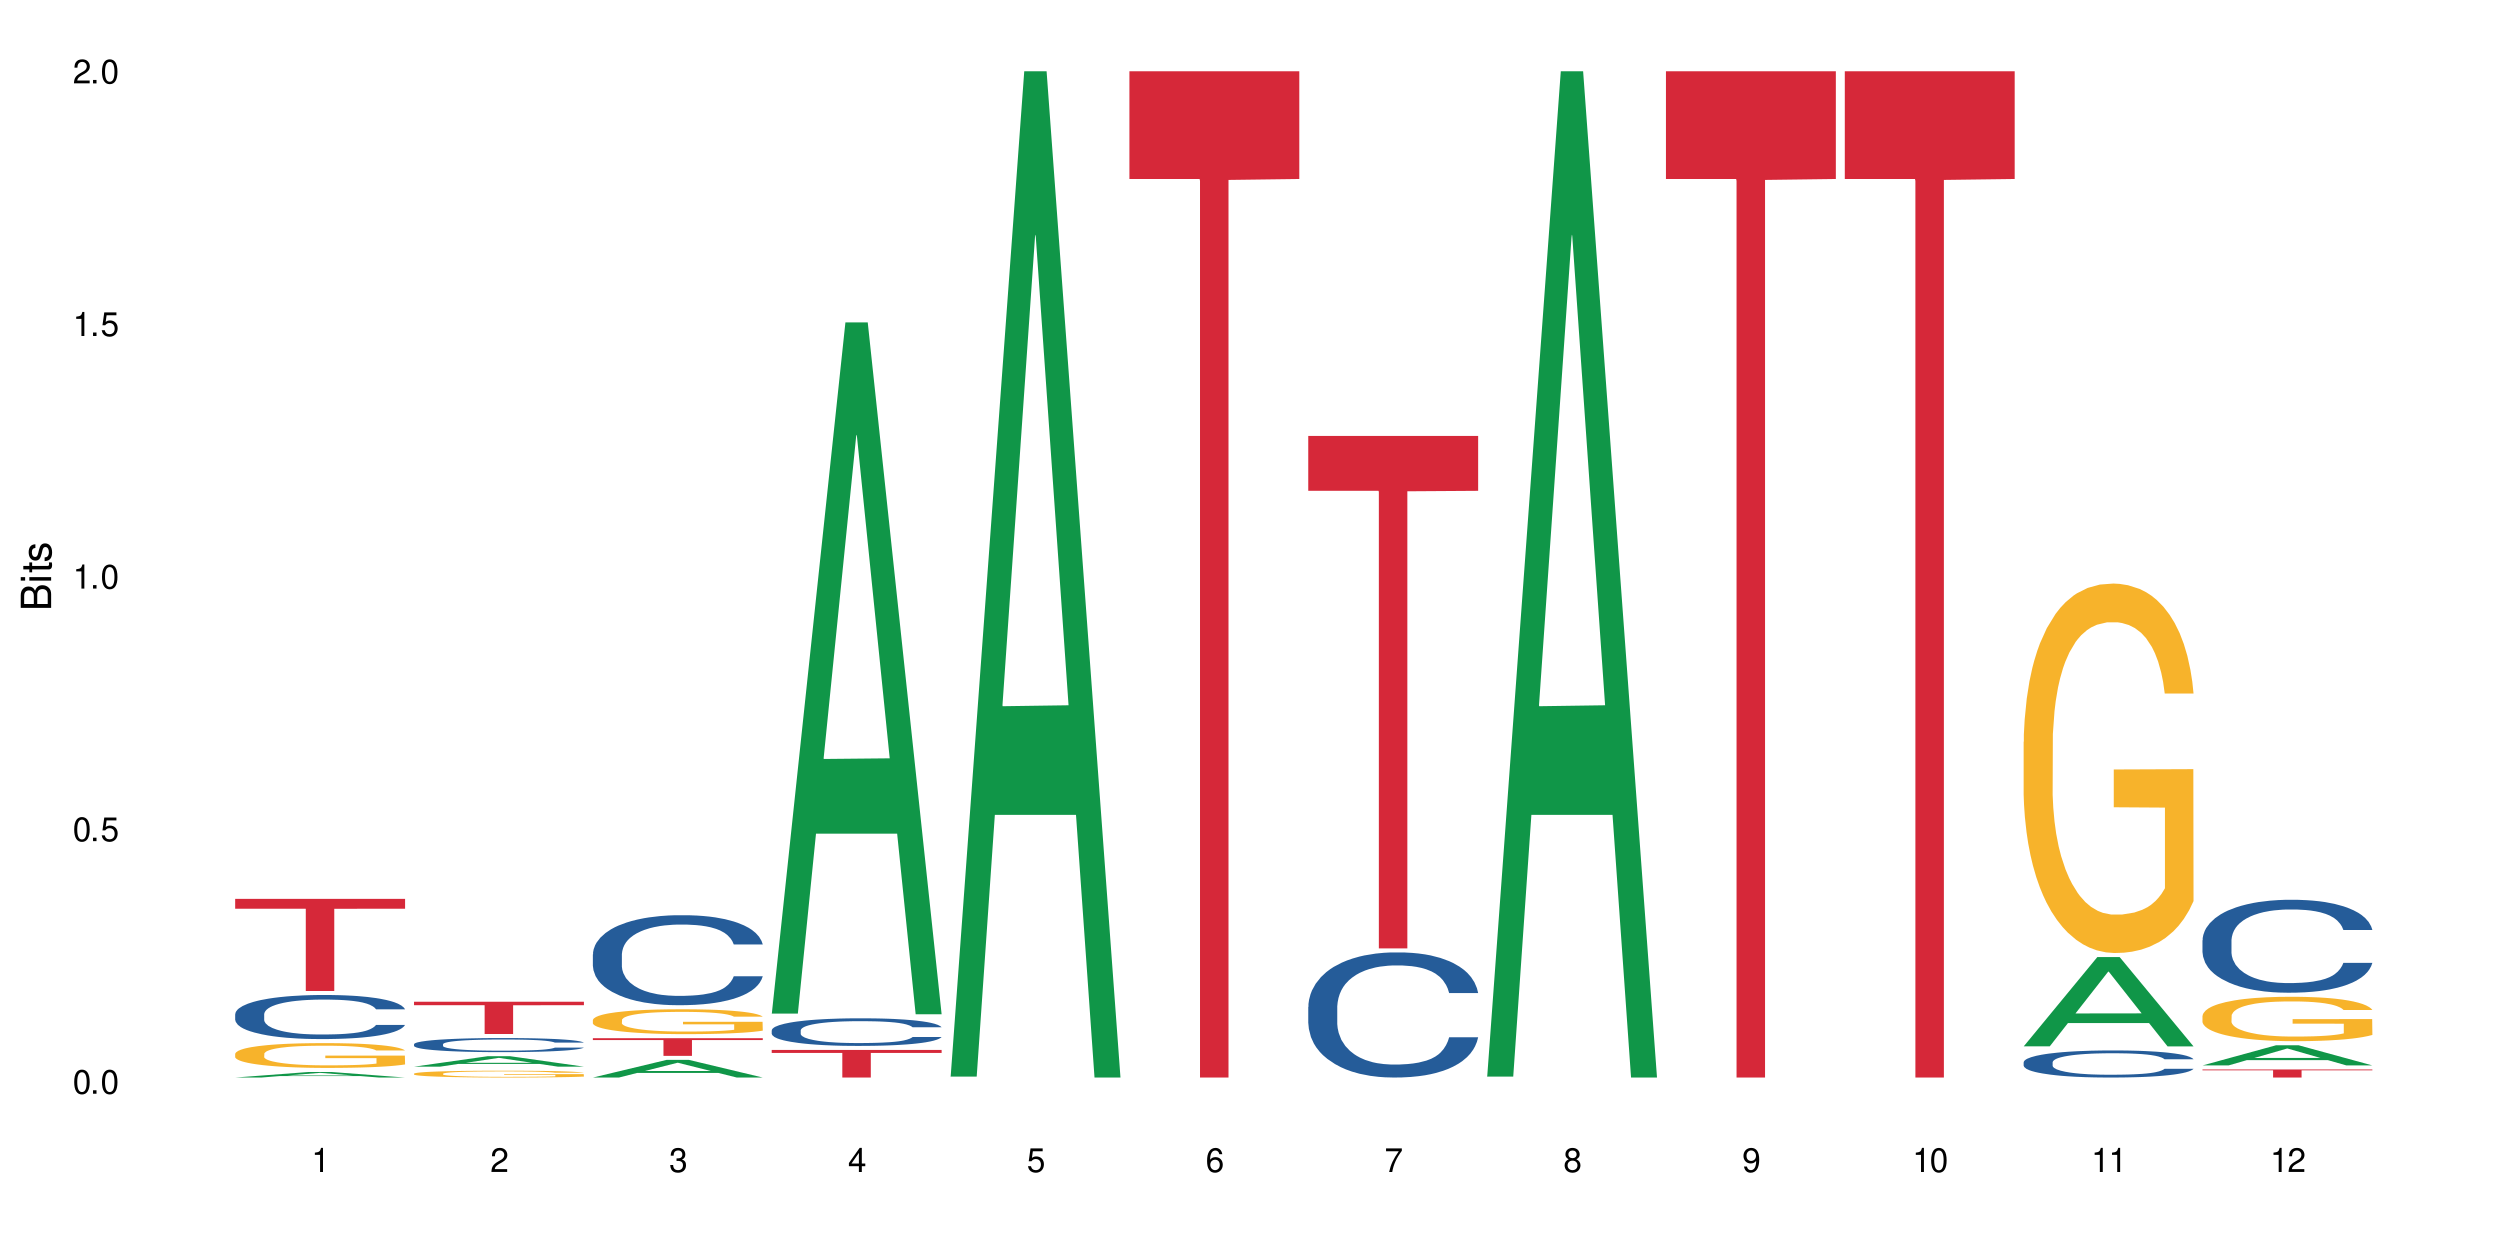
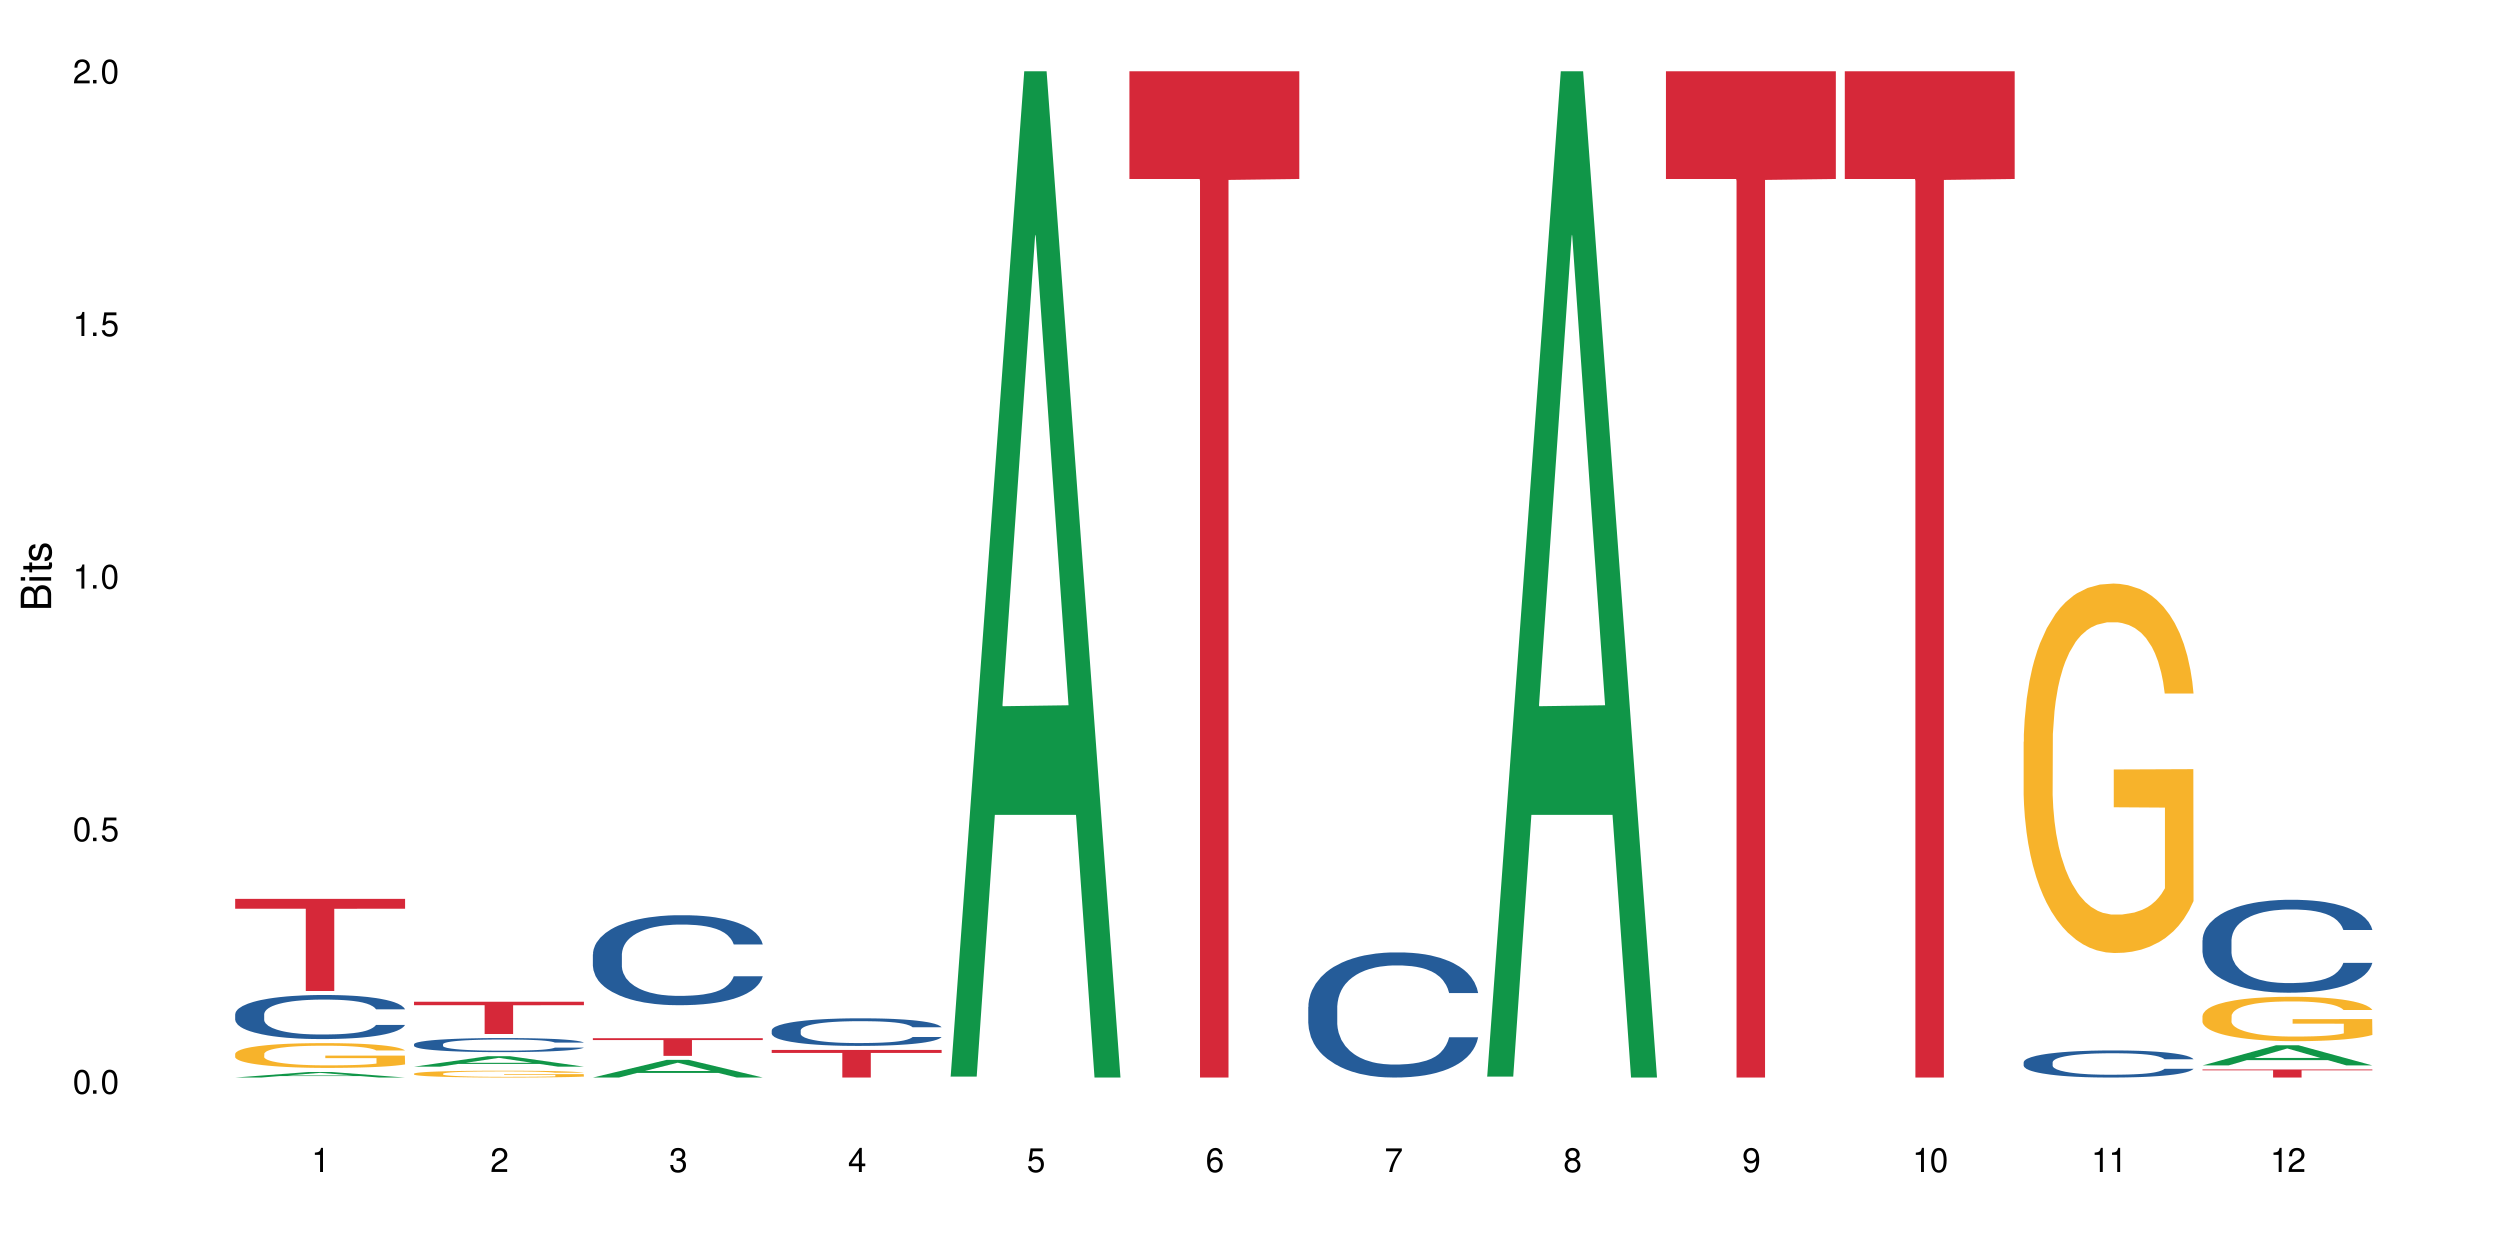
<svg xmlns="http://www.w3.org/2000/svg" xmlns:xlink="http://www.w3.org/1999/xlink" width="720" height="360" viewBox="0 0 720 360">
  <defs>
    <g>
      <g id="glyph-0-0">
</g>
      <g id="glyph-0-1">
        <path d="M 2.641 -6.938 C 2 -6.938 1.422 -6.656 1.078 -6.172 C 0.641 -5.562 0.406 -4.641 0.406 -3.359 C 0.406 -1.016 1.188 0.219 2.641 0.219 C 4.078 0.219 4.859 -1.016 4.859 -3.297 C 4.859 -4.641 4.656 -5.547 4.203 -6.172 C 3.844 -6.656 3.281 -6.938 2.641 -6.938 Z M 2.641 -6.188 C 3.547 -6.188 4 -5.25 4 -3.375 C 4 -1.406 3.562 -0.484 2.625 -0.484 C 1.734 -0.484 1.281 -1.438 1.281 -3.344 C 1.281 -5.25 1.734 -6.188 2.641 -6.188 Z M 2.641 -6.188 " />
      </g>
      <g id="glyph-0-2">
        <path d="M 1.828 -1 L 0.828 -1 L 0.828 0 L 1.828 0 Z M 1.828 -1 " />
      </g>
      <g id="glyph-0-3">
        <path d="M 4.562 -6.797 L 1.062 -6.797 L 0.547 -3.094 L 1.328 -3.094 C 1.719 -3.562 2.047 -3.734 2.578 -3.734 C 3.484 -3.734 4.062 -3.109 4.062 -2.094 C 4.062 -1.125 3.484 -0.531 2.578 -0.531 C 1.828 -0.531 1.375 -0.906 1.188 -1.672 L 0.328 -1.672 C 0.453 -1.109 0.547 -0.844 0.75 -0.594 C 1.125 -0.078 1.828 0.219 2.594 0.219 C 3.969 0.219 4.922 -0.781 4.922 -2.219 C 4.922 -3.562 4.031 -4.484 2.719 -4.484 C 2.25 -4.484 1.859 -4.359 1.469 -4.062 L 1.734 -5.969 L 4.562 -5.969 Z M 4.562 -6.797 " />
      </g>
      <g id="glyph-0-4">
        <path d="M 2.484 -4.938 L 2.484 0 L 3.328 0 L 3.328 -6.938 L 2.766 -6.938 C 2.469 -5.875 2.281 -5.734 0.984 -5.562 L 0.984 -4.938 Z M 2.484 -4.938 " />
      </g>
      <g id="glyph-0-5">
        <path d="M 4.859 -0.828 L 1.281 -0.828 C 1.359 -1.406 1.672 -1.781 2.5 -2.281 L 3.469 -2.828 C 4.406 -3.344 4.906 -4.062 4.906 -4.906 C 4.906 -5.484 4.672 -6.031 4.266 -6.406 C 3.859 -6.766 3.375 -6.938 2.719 -6.938 C 1.859 -6.938 1.219 -6.625 0.844 -6.031 C 0.609 -5.672 0.5 -5.234 0.484 -4.531 L 1.328 -4.531 C 1.359 -5.016 1.406 -5.281 1.531 -5.516 C 1.75 -5.938 2.188 -6.203 2.703 -6.203 C 3.469 -6.203 4.031 -5.641 4.031 -4.891 C 4.031 -4.344 3.719 -3.859 3.125 -3.516 L 2.234 -3 C 0.812 -2.172 0.406 -1.531 0.328 -0.016 L 4.859 -0.016 Z M 4.859 -0.828 " />
      </g>
      <g id="glyph-0-6">
        <path d="M 2.125 -3.188 L 2.578 -3.188 C 3.5 -3.188 3.984 -2.766 3.984 -1.922 C 3.984 -1.062 3.469 -0.531 2.594 -0.531 C 1.656 -0.531 1.203 -1 1.156 -2.016 L 0.312 -2.016 C 0.344 -1.453 0.438 -1.094 0.609 -0.781 C 0.953 -0.109 1.625 0.219 2.547 0.219 C 3.953 0.219 4.859 -0.625 4.859 -1.938 C 4.859 -2.828 4.516 -3.297 3.703 -3.594 C 4.344 -3.844 4.656 -4.328 4.656 -5.031 C 4.656 -6.219 3.875 -6.938 2.578 -6.938 C 1.203 -6.938 0.484 -6.172 0.453 -4.703 L 1.297 -4.703 C 1.312 -5.125 1.344 -5.359 1.453 -5.578 C 1.641 -5.969 2.062 -6.203 2.594 -6.203 C 3.344 -6.203 3.797 -5.75 3.797 -5 C 3.797 -4.516 3.609 -4.219 3.25 -4.047 C 3.016 -3.953 2.703 -3.922 2.125 -3.906 Z M 2.125 -3.188 " />
      </g>
      <g id="glyph-0-7">
        <path d="M 3.141 -1.672 L 3.141 0 L 3.984 0 L 3.984 -1.672 L 4.984 -1.672 L 4.984 -2.438 L 3.984 -2.438 L 3.984 -6.938 L 3.359 -6.938 L 0.266 -2.578 L 0.266 -1.672 Z M 3.141 -2.438 L 1 -2.438 L 3.141 -5.5 Z M 3.141 -2.438 " />
      </g>
      <g id="glyph-0-8">
        <path d="M 4.781 -5.125 C 4.609 -6.266 3.891 -6.938 2.844 -6.938 C 2.094 -6.938 1.422 -6.578 1.031 -5.953 C 0.594 -5.266 0.406 -4.422 0.406 -3.172 C 0.406 -2 0.578 -1.25 0.984 -0.641 C 1.359 -0.078 1.953 0.219 2.703 0.219 C 3.984 0.219 4.922 -0.75 4.922 -2.094 C 4.922 -3.375 4.062 -4.281 2.844 -4.281 C 2.172 -4.281 1.641 -4.031 1.281 -3.516 C 1.281 -5.234 1.828 -6.188 2.797 -6.188 C 3.391 -6.188 3.797 -5.797 3.938 -5.125 Z M 2.734 -3.531 C 3.547 -3.531 4.062 -2.953 4.062 -2.031 C 4.062 -1.156 3.484 -0.531 2.703 -0.531 C 1.922 -0.531 1.328 -1.188 1.328 -2.078 C 1.328 -2.938 1.906 -3.531 2.734 -3.531 Z M 2.734 -3.531 " />
      </g>
      <g id="glyph-0-9">
        <path d="M 4.984 -6.797 L 0.438 -6.797 L 0.438 -5.969 L 4.109 -5.969 C 2.5 -3.656 1.828 -2.234 1.328 0 L 2.219 0 C 2.594 -2.172 3.453 -4.047 4.984 -6.094 Z M 4.984 -6.797 " />
      </g>
      <g id="glyph-0-10">
        <path d="M 3.75 -3.656 C 4.469 -4.094 4.688 -4.438 4.688 -5.078 C 4.688 -6.172 3.844 -6.938 2.641 -6.938 C 1.438 -6.938 0.594 -6.172 0.594 -5.094 C 0.594 -4.438 0.812 -4.094 1.516 -3.656 C 0.734 -3.266 0.359 -2.703 0.359 -1.922 C 0.359 -0.656 1.281 0.219 2.641 0.219 C 3.984 0.219 4.922 -0.656 4.922 -1.922 C 4.922 -2.703 4.531 -3.266 3.75 -3.656 Z M 2.641 -6.188 C 3.359 -6.188 3.812 -5.75 3.812 -5.062 C 3.812 -4.406 3.344 -3.984 2.641 -3.984 C 1.922 -3.984 1.453 -4.406 1.453 -5.078 C 1.453 -5.75 1.922 -6.188 2.641 -6.188 Z M 2.641 -3.266 C 3.484 -3.266 4.062 -2.719 4.062 -1.906 C 4.062 -1.078 3.484 -0.531 2.625 -0.531 C 1.797 -0.531 1.219 -1.094 1.219 -1.906 C 1.219 -2.719 1.781 -3.266 2.641 -3.266 Z M 2.641 -3.266 " />
      </g>
      <g id="glyph-0-11">
        <path d="M 0.516 -1.578 C 0.672 -0.453 1.406 0.219 2.438 0.219 C 3.188 0.219 3.859 -0.141 4.266 -0.766 C 4.688 -1.453 4.891 -2.297 4.891 -3.547 C 4.891 -4.719 4.703 -5.453 4.312 -6.078 C 3.938 -6.641 3.344 -6.938 2.594 -6.938 C 1.297 -6.938 0.359 -5.969 0.359 -4.625 C 0.359 -3.344 1.234 -2.453 2.453 -2.453 C 3.094 -2.453 3.578 -2.672 4.016 -3.203 C 4 -1.484 3.469 -0.531 2.5 -0.531 C 1.906 -0.531 1.484 -0.906 1.359 -1.578 Z M 2.578 -6.203 C 3.375 -6.203 3.969 -5.531 3.969 -4.641 C 3.969 -3.797 3.391 -3.188 2.547 -3.188 C 1.734 -3.188 1.234 -3.766 1.234 -4.688 C 1.234 -5.562 1.797 -6.203 2.578 -6.203 Z M 2.578 -6.203 " />
      </g>
      <g id="glyph-1-0">
</g>
      <g id="glyph-1-1">
        <path d="M 0 -0.953 L 0 -4.891 C 0 -5.719 -0.234 -6.344 -0.734 -6.797 C -1.188 -7.234 -1.812 -7.469 -2.5 -7.469 C -3.547 -7.469 -4.188 -7 -4.625 -5.875 C -4.984 -6.688 -5.625 -7.094 -6.531 -7.094 C -7.172 -7.094 -7.734 -6.859 -8.141 -6.391 C -8.562 -5.922 -8.75 -5.344 -8.75 -4.5 L -8.75 -0.953 Z M -4.984 -2.062 L -7.766 -2.062 L -7.766 -4.219 C -7.766 -4.844 -7.688 -5.203 -7.453 -5.5 C -7.219 -5.812 -6.859 -5.969 -6.375 -5.969 C -5.891 -5.969 -5.531 -5.812 -5.297 -5.5 C -5.062 -5.203 -4.984 -4.844 -4.984 -4.219 Z M -0.984 -2.062 L -4 -2.062 L -4 -4.781 C -4 -5.766 -3.438 -6.359 -2.484 -6.359 C -1.547 -6.359 -0.984 -5.766 -0.984 -4.781 Z M -0.984 -2.062 " />
      </g>
      <g id="glyph-1-2">
        <path d="M -6.281 -1.797 L -6.281 -0.797 L 0 -0.797 L 0 -1.797 Z M -8.75 -1.797 L -8.75 -0.797 L -7.484 -0.797 L -7.484 -1.797 Z M -8.75 -1.797 " />
      </g>
      <g id="glyph-1-3">
        <path d="M -6.281 -3.047 L -6.281 -2.016 L -8.016 -2.016 L -8.016 -1.016 L -6.281 -1.016 L -6.281 -0.172 L -5.469 -0.172 L -5.469 -1.016 L -0.719 -1.016 C -0.078 -1.016 0.281 -1.453 0.281 -2.234 C 0.281 -2.5 0.25 -2.719 0.188 -3.047 L -0.641 -3.047 C -0.609 -2.906 -0.594 -2.766 -0.594 -2.562 C -0.594 -2.141 -0.719 -2.016 -1.156 -2.016 L -5.469 -2.016 L -5.469 -3.047 Z M -6.281 -3.047 " />
      </g>
      <g id="glyph-1-4">
        <path d="M -4.531 -5.25 C -5.766 -5.25 -6.469 -4.422 -6.469 -2.969 C -6.469 -1.516 -5.719 -0.562 -4.547 -0.562 C -3.562 -0.562 -3.094 -1.062 -2.734 -2.562 L -2.516 -3.484 C -2.344 -4.188 -2.094 -4.469 -1.641 -4.469 C -1.047 -4.469 -0.641 -3.875 -0.641 -3 C -0.641 -2.453 -0.797 -2 -1.062 -1.75 C -1.25 -1.594 -1.422 -1.531 -1.875 -1.469 L -1.875 -0.406 C -0.422 -0.453 0.281 -1.266 0.281 -2.922 C 0.281 -4.5 -0.5 -5.516 -1.719 -5.516 C -2.656 -5.516 -3.172 -4.984 -3.469 -3.734 L -3.703 -2.766 C -3.891 -1.953 -4.156 -1.609 -4.594 -1.609 C -5.188 -1.609 -5.547 -2.125 -5.547 -2.938 C -5.547 -3.75 -5.203 -4.172 -4.531 -4.203 Z M -4.531 -5.25 " />
      </g>
    </g>
  </defs>
  <rect x="-72" y="-36" width="864" height="432" fill="rgb(100%, 100%, 100%)" fill-opacity="1" />
  <path fill-rule="nonzero" fill="rgb(6.275%, 58.824%, 28.235%)" fill-opacity="1" d="M 67.73 310.332 L 67.785 310.328 L 88.957 308.727 L 95.387 308.727 L 116.664 310.332 L 109.188 310.332 L 103.855 309.914 L 80.488 309.914 L 75.258 310.332 L 67.73 310.332 L 82.734 309.738 L 101.711 309.738 L 92.25 308.988 L 92.145 308.988 L 92.039 308.992 L 82.684 309.738 L 82.734 309.738 Z M 67.73 310.332 " />
  <path fill-rule="nonzero" fill="rgb(14.51%, 36.078%, 60%)" fill-opacity="1" d="M 67.73 292.086 L 67.789 292.074 L 67.789 291.797 L 67.969 291.355 L 68.387 290.801 L 68.805 290.418 L 69.879 289.734 L 71.371 289.07 L 72.922 288.562 L 74.055 288.262 L 75.07 288.027 L 77.398 287.598 L 78.891 287.379 L 80.5 287.18 L 82.469 286.984 L 83.902 286.867 L 87.125 286.684 L 89.512 286.602 L 91.363 286.566 L 95.359 286.566 L 97.746 286.613 L 99.477 286.672 L 101.387 286.766 L 102.996 286.867 L 105.801 287.125 L 108.309 287.449 L 109.441 287.633 L 111.234 287.992 L 112.605 288.34 L 113.559 288.641 L 114.633 289.07 L 115.59 289.594 L 116.305 290.184 L 116.664 290.684 L 108.309 290.684 L 107.891 290.219 L 107.414 289.859 L 106.52 289.383 L 105.625 289.047 L 104.371 288.711 L 103.238 288.492 L 101.684 288.273 L 100.312 288.133 L 98.879 288.027 L 97.508 287.957 L 94.883 287.891 L 91.84 287.891 L 90.707 287.91 L 88.379 288.004 L 87.125 288.086 L 85.336 288.25 L 84.082 288.398 L 82.59 288.633 L 81.574 288.828 L 80.32 289.129 L 79.426 289.395 L 78.414 289.777 L 77.816 290.07 L 77.277 290.395 L 76.801 290.777 L 76.441 291.184 L 76.203 291.609 L 76.086 292.027 L 76.086 293.824 L 76.203 294.242 L 76.504 294.73 L 77.277 295.438 L 78.414 296.051 L 79.727 296.539 L 80.977 296.887 L 81.695 297.051 L 82.648 297.234 L 84.141 297.469 L 86.289 297.699 L 87.543 297.793 L 89.453 297.883 L 91.422 297.93 L 94.047 297.93 L 96.375 297.883 L 97.926 297.828 L 99.535 297.734 L 101.746 297.535 L 103.117 297.352 L 104.312 297.129 L 105.207 296.91 L 105.801 296.727 L 106.699 296.367 L 107.414 295.973 L 107.949 295.566 L 108.309 295.172 L 116.664 295.172 L 116.305 295.637 L 115.77 296.086 L 115.23 296.422 L 114.395 296.828 L 113.441 297.188 L 112.066 297.594 L 110.934 297.859 L 109.441 298.152 L 108.07 298.371 L 106.578 298.57 L 104.371 298.801 L 102.938 298.918 L 101.387 299.02 L 99.535 299.113 L 97.211 299.195 L 94.703 299.242 L 92.375 299.254 L 89.871 299.23 L 88.02 299.184 L 85.574 299.078 L 82.531 298.871 L 80.32 298.648 L 78.59 298.43 L 77.102 298.199 L 75.43 297.883 L 73.281 297.375 L 71.969 296.98 L 71.074 296.656 L 70.059 296.203 L 69.344 295.797 L 68.508 295.148 L 67.91 294.324 L 67.73 293.688 Z M 67.73 292.086 " />
  <path fill-rule="nonzero" fill="rgb(96.863%, 70.196%, 16.863%)" fill-opacity="1" d="M 67.73 303.477 L 67.789 303.473 L 67.789 303.34 L 68.031 303.047 L 68.625 302.641 L 69.402 302.309 L 70.238 302.047 L 70.773 301.91 L 71.668 301.715 L 72.445 301.57 L 74.414 301.277 L 76.922 301.004 L 78.293 300.887 L 79.844 300.777 L 82.051 300.652 L 83.066 300.605 L 86.172 300.5 L 89.691 300.438 L 93.57 300.418 L 95.359 300.422 L 97.805 300.449 L 101.148 300.52 L 103.059 300.586 L 104.551 300.652 L 106.102 300.738 L 108.012 300.867 L 109.801 301.023 L 111.234 301.18 L 112.664 301.375 L 113.859 301.586 L 114.871 301.812 L 115.77 302.086 L 116.305 302.316 L 116.664 302.543 L 108.367 302.543 L 107.891 302.316 L 107.355 302.141 L 106.461 301.926 L 105.562 301.766 L 104.668 301.645 L 102.996 301.473 L 101.566 301.371 L 99.777 301.277 L 98.047 301.219 L 96.074 301.18 L 94.883 301.168 L 91.719 301.168 L 88.855 301.211 L 87.184 301.266 L 85.992 301.316 L 84.32 301.414 L 83.305 301.492 L 82.707 301.547 L 80.918 301.746 L 79.727 301.93 L 79.07 302.055 L 78.234 302.25 L 77.637 302.426 L 76.98 302.688 L 76.621 302.883 L 76.145 303.328 L 76.086 304.5 L 76.266 304.75 L 76.621 305.016 L 77.102 305.254 L 77.816 305.5 L 78.531 305.691 L 79.785 305.945 L 80.859 306.113 L 81.695 306.227 L 83.305 306.402 L 83.961 306.461 L 85.512 306.578 L 87.125 306.668 L 89.094 306.746 L 90.586 306.785 L 92.973 306.82 L 96.016 306.82 L 99.598 306.781 L 101.863 306.727 L 103.414 306.676 L 104.43 306.629 L 105.684 306.559 L 106.578 306.492 L 107.414 306.422 L 108.43 306.309 L 108.43 304.75 L 93.688 304.742 L 93.688 304.012 L 116.602 304.008 L 116.664 306.559 L 115.41 306.734 L 113.859 306.902 L 112.367 307.035 L 110.816 307.145 L 108.605 307.27 L 106.816 307.348 L 104.07 307.438 L 101.566 307.496 L 98.941 307.535 L 96.613 307.555 L 93.867 307.562 L 91.422 307.551 L 88.797 307.512 L 86.707 307.457 L 84.797 307.395 L 82.887 307.309 L 80.5 307.172 L 78.949 307.059 L 77.34 306.922 L 75.727 306.762 L 74.297 306.582 L 73.34 306.445 L 72.387 306.289 L 71.371 306.094 L 70.418 305.871 L 69.699 305.672 L 69.043 305.441 L 68.566 305.227 L 68.09 304.934 L 67.852 304.699 L 67.73 304.496 Z M 67.73 303.477 " />
  <path fill-rule="nonzero" fill="rgb(83.922%, 15.686%, 22.353%)" fill-opacity="1" d="M 67.73 258.867 L 116.664 258.867 L 116.664 261.707 L 96.27 261.734 L 96.27 285.402 L 88.066 285.402 L 88.066 261.758 L 87.945 261.707 L 67.73 261.707 Z M 67.73 258.867 " />
  <path fill-rule="nonzero" fill="rgb(6.275%, 58.824%, 28.235%)" fill-opacity="1" d="M 119.238 307.195 L 119.289 307.191 L 140.465 304.184 L 146.895 304.184 L 168.172 307.199 L 160.695 307.199 L 155.363 306.41 L 131.996 306.41 L 126.766 307.195 L 119.238 307.195 L 134.242 306.086 L 153.219 306.082 L 143.758 304.676 L 143.652 304.672 L 143.547 304.68 L 134.191 306.082 L 134.242 306.086 Z M 119.238 307.195 " />
  <path fill-rule="nonzero" fill="rgb(14.51%, 36.078%, 60%)" fill-opacity="1" d="M 119.238 300.723 L 119.297 300.719 L 119.297 300.633 L 119.477 300.488 L 119.895 300.312 L 120.312 300.188 L 121.387 299.969 L 122.879 299.758 L 124.43 299.594 L 125.562 299.5 L 126.578 299.426 L 128.906 299.289 L 130.398 299.219 L 132.008 299.152 L 133.977 299.09 L 135.41 299.055 L 138.633 298.992 L 141.02 298.969 L 142.871 298.957 L 146.867 298.957 L 149.254 298.973 L 150.984 298.992 L 152.895 299.02 L 154.504 299.055 L 157.309 299.137 L 159.816 299.238 L 160.949 299.297 L 162.742 299.414 L 164.113 299.523 L 165.066 299.621 L 166.141 299.758 L 167.098 299.926 L 167.812 300.113 L 168.172 300.273 L 159.816 300.273 L 159.398 300.125 L 158.922 300.012 L 158.027 299.859 L 157.133 299.75 L 155.879 299.645 L 154.746 299.574 L 153.191 299.504 L 151.82 299.457 L 150.387 299.426 L 149.016 299.402 L 146.391 299.379 L 143.348 299.379 L 142.211 299.387 L 139.887 299.418 L 138.633 299.441 L 136.844 299.496 L 135.59 299.543 L 134.098 299.617 L 133.082 299.68 L 131.828 299.777 L 130.934 299.863 L 129.922 299.984 L 129.324 300.078 L 128.785 300.184 L 128.309 300.305 L 127.949 300.434 L 127.711 300.57 L 127.594 300.707 L 127.594 301.281 L 127.711 301.414 L 128.012 301.57 L 128.785 301.797 L 129.922 301.992 L 131.234 302.148 L 132.484 302.262 L 133.203 302.312 L 134.156 302.371 L 135.648 302.445 L 137.797 302.52 L 139.051 302.551 L 140.961 302.578 L 142.93 302.594 L 145.555 302.594 L 147.883 302.578 L 149.434 302.562 L 151.043 302.531 L 153.254 302.469 L 154.625 302.41 L 155.816 302.34 L 156.715 302.27 L 157.309 302.207 L 158.207 302.094 L 158.922 301.969 L 159.457 301.836 L 159.816 301.711 L 168.172 301.711 L 167.812 301.859 L 167.277 302.004 L 166.738 302.113 L 165.902 302.242 L 164.949 302.355 L 163.574 302.488 L 162.441 302.574 L 160.949 302.664 L 159.578 302.734 L 158.086 302.801 L 155.879 302.875 L 154.445 302.91 L 152.895 302.945 L 151.043 302.973 L 148.719 303 L 146.211 303.016 L 143.883 303.02 L 141.379 303.012 L 139.527 302.996 L 137.082 302.961 L 134.039 302.895 L 131.828 302.824 L 130.098 302.754 L 128.605 302.68 L 126.938 302.578 L 124.789 302.418 L 123.477 302.289 L 122.582 302.188 L 121.566 302.043 L 120.852 301.91 L 120.016 301.703 L 119.418 301.441 L 119.238 301.234 Z M 119.238 300.723 " />
  <path fill-rule="nonzero" fill="rgb(96.863%, 70.196%, 16.863%)" fill-opacity="1" d="M 119.238 309.207 L 119.297 309.203 L 119.297 309.168 L 119.535 309.086 L 120.133 308.977 L 120.91 308.883 L 121.746 308.812 L 122.281 308.773 L 123.176 308.719 L 123.953 308.68 L 125.922 308.598 L 128.43 308.523 L 129.801 308.492 L 131.352 308.461 L 133.559 308.426 L 134.574 308.414 L 137.676 308.387 L 141.199 308.367 L 145.078 308.363 L 146.867 308.363 L 149.312 308.371 L 152.656 308.391 L 154.566 308.41 L 156.059 308.426 L 157.609 308.449 L 159.52 308.484 L 161.309 308.527 L 162.742 308.57 L 164.172 308.625 L 165.367 308.684 L 166.379 308.746 L 167.277 308.824 L 167.812 308.887 L 168.172 308.949 L 159.875 308.949 L 159.398 308.887 L 158.863 308.836 L 157.965 308.777 L 157.07 308.734 L 156.176 308.699 L 154.504 308.652 L 153.074 308.625 L 151.281 308.598 L 149.551 308.582 L 147.582 308.57 L 143.227 308.57 L 140.363 308.582 L 138.691 308.594 L 137.5 308.609 L 135.828 308.637 L 134.812 308.66 L 134.215 308.672 L 132.426 308.73 L 131.234 308.777 L 130.578 308.812 L 129.742 308.867 L 129.145 308.914 L 128.488 308.988 L 128.129 309.043 L 127.652 309.164 L 127.594 309.488 L 127.773 309.559 L 128.129 309.629 L 128.605 309.695 L 129.324 309.762 L 130.039 309.816 L 131.293 309.887 L 132.367 309.934 L 133.203 309.965 L 134.812 310.012 L 135.469 310.027 L 137.02 310.062 L 138.633 310.086 L 140.602 310.109 L 142.094 310.117 L 144.48 310.129 L 147.523 310.129 L 151.105 310.117 L 153.371 310.102 L 154.922 310.086 L 155.938 310.074 L 157.191 310.055 L 158.086 310.039 L 158.922 310.016 L 159.938 309.988 L 159.938 309.559 L 145.195 309.555 L 145.195 309.352 L 168.109 309.352 L 168.172 310.055 L 166.918 310.105 L 165.367 310.152 L 163.875 310.188 L 162.324 310.219 L 160.113 310.25 L 158.324 310.273 L 155.578 310.297 L 153.074 310.312 L 150.449 310.324 L 148.121 310.332 L 145.375 310.332 L 142.93 310.328 L 140.305 310.316 L 138.215 310.305 L 136.305 310.285 L 134.395 310.262 L 132.008 310.223 L 130.457 310.195 L 128.848 310.156 L 127.234 310.109 L 125.801 310.062 L 124.848 310.023 L 123.895 309.98 L 122.879 309.926 L 121.926 309.867 L 121.207 309.809 L 120.551 309.746 L 120.074 309.688 L 119.598 309.605 L 119.359 309.543 L 119.238 309.488 Z M 119.238 309.207 " />
  <path fill-rule="nonzero" fill="rgb(83.922%, 15.686%, 22.353%)" fill-opacity="1" d="M 119.238 288.508 L 168.172 288.508 L 168.172 289.5 L 147.777 289.512 L 147.777 297.793 L 139.574 297.793 L 139.574 289.52 L 139.453 289.5 L 119.238 289.5 Z M 119.238 288.508 " />
  <path fill-rule="nonzero" fill="rgb(6.275%, 58.824%, 28.235%)" fill-opacity="1" d="M 170.746 310.328 L 170.797 310.324 L 191.973 305.246 L 198.402 305.246 L 219.68 310.332 L 212.203 310.332 L 206.871 309.004 L 183.504 309.004 L 178.273 310.328 L 170.746 310.328 L 185.75 308.457 L 204.727 308.453 L 195.266 306.078 L 195.16 306.074 L 195.055 306.09 L 185.699 308.453 L 185.75 308.457 Z M 170.746 310.328 " />
  <path fill-rule="nonzero" fill="rgb(14.51%, 36.078%, 60%)" fill-opacity="1" d="M 170.746 274.863 L 170.805 274.84 L 170.805 274.273 L 170.984 273.371 L 171.402 272.234 L 171.82 271.453 L 172.895 270.059 L 174.387 268.707 L 175.938 267.664 L 177.07 267.047 L 178.086 266.574 L 180.414 265.699 L 181.906 265.25 L 183.516 264.844 L 185.484 264.441 L 186.918 264.207 L 190.141 263.828 L 192.527 263.66 L 194.375 263.59 L 198.375 263.59 L 200.762 263.684 L 202.492 263.805 L 204.402 263.992 L 206.012 264.207 L 208.816 264.727 L 211.324 265.391 L 212.457 265.77 L 214.25 266.504 L 215.621 267.215 L 216.574 267.832 L 217.648 268.707 L 218.605 269.773 L 219.32 270.98 L 219.68 272 L 211.324 272 L 210.906 271.051 L 210.43 270.316 L 209.535 269.348 L 208.641 268.66 L 207.387 267.973 L 206.25 267.523 L 204.699 267.07 L 203.328 266.789 L 201.895 266.574 L 200.523 266.434 L 197.898 266.289 L 194.855 266.289 L 193.719 266.336 L 191.395 266.527 L 190.141 266.691 L 188.352 267.023 L 187.098 267.332 L 185.605 267.805 L 184.59 268.211 L 183.336 268.824 L 182.441 269.371 L 181.426 270.152 L 180.832 270.742 L 180.293 271.406 L 179.816 272.188 L 179.457 273.02 L 179.219 273.895 L 179.102 274.746 L 179.102 278.418 L 179.219 279.27 L 179.52 280.266 L 180.293 281.711 L 181.426 282.965 L 182.742 283.961 L 183.992 284.672 L 184.711 285.004 L 185.664 285.383 L 187.156 285.855 L 189.305 286.328 L 190.559 286.52 L 192.469 286.707 L 194.438 286.805 L 197.062 286.805 L 199.391 286.707 L 200.941 286.59 L 202.551 286.402 L 204.762 285.996 L 206.133 285.617 L 207.324 285.168 L 208.223 284.719 L 208.816 284.34 L 209.711 283.605 L 210.43 282.801 L 210.965 281.973 L 211.324 281.164 L 219.68 281.164 L 219.32 282.113 L 218.785 283.039 L 218.246 283.723 L 217.41 284.555 L 216.457 285.289 L 215.082 286.117 L 213.949 286.66 L 212.457 287.254 L 211.086 287.703 L 209.594 288.105 L 207.387 288.578 L 205.953 288.816 L 204.402 289.031 L 202.551 289.219 L 200.227 289.387 L 197.719 289.48 L 195.391 289.504 L 192.887 289.457 L 191.035 289.363 L 188.59 289.148 L 185.547 288.723 L 183.336 288.273 L 181.605 287.82 L 180.113 287.348 L 178.445 286.707 L 176.297 285.668 L 174.984 284.859 L 174.086 284.199 L 173.074 283.273 L 172.355 282.445 L 171.523 281.117 L 170.926 279.438 L 170.746 278.133 Z M 170.746 274.863 " />
-   <path fill-rule="nonzero" fill="rgb(96.863%, 70.196%, 16.863%)" fill-opacity="1" d="M 170.746 293.738 L 170.805 293.73 L 170.805 293.602 L 171.043 293.305 L 171.641 292.898 L 172.418 292.566 L 173.254 292.305 L 173.789 292.168 L 174.684 291.969 L 175.461 291.824 L 177.43 291.531 L 179.938 291.258 L 181.309 291.141 L 182.859 291.027 L 185.066 290.902 L 186.082 290.855 L 189.184 290.754 L 192.707 290.688 L 196.586 290.668 L 198.375 290.676 L 200.82 290.699 L 204.164 290.773 L 206.074 290.836 L 207.566 290.902 L 209.117 290.988 L 211.027 291.121 L 212.816 291.277 L 214.25 291.434 L 215.68 291.629 L 216.875 291.84 L 217.887 292.07 L 218.785 292.344 L 219.32 292.574 L 219.68 292.801 L 211.383 292.801 L 210.906 292.574 L 210.371 292.395 L 209.473 292.18 L 208.578 292.023 L 207.684 291.898 L 206.012 291.727 L 204.582 291.625 L 202.789 291.531 L 201.059 291.473 L 199.09 291.434 L 197.898 291.422 L 194.734 291.422 L 191.871 291.465 L 190.199 291.52 L 189.008 291.57 L 187.336 291.668 L 186.32 291.746 L 185.723 291.801 L 183.934 292.004 L 182.742 292.188 L 182.086 292.312 L 181.25 292.508 L 180.652 292.684 L 179.996 292.945 L 179.637 293.141 L 179.16 293.586 L 179.102 294.766 L 179.281 295.016 L 179.637 295.281 L 180.113 295.52 L 180.832 295.766 L 181.547 295.957 L 182.801 296.211 L 183.875 296.383 L 184.711 296.492 L 186.32 296.672 L 186.977 296.73 L 188.527 296.848 L 190.141 296.938 L 192.109 297.016 L 193.602 297.055 L 195.988 297.09 L 199.031 297.09 L 202.613 297.051 L 204.879 296.996 L 206.43 296.945 L 207.445 296.898 L 208.699 296.828 L 209.594 296.762 L 210.43 296.691 L 211.445 296.578 L 211.445 295.016 L 196.703 295.008 L 196.703 294.273 L 219.617 294.27 L 219.68 296.828 L 218.426 297.004 L 216.875 297.176 L 215.383 297.305 L 213.832 297.418 L 211.621 297.539 L 209.832 297.621 L 207.086 297.711 L 204.582 297.77 L 201.957 297.809 L 199.629 297.828 L 196.883 297.836 L 194.438 297.82 L 191.812 297.781 L 189.723 297.73 L 187.812 297.664 L 185.902 297.578 L 183.516 297.441 L 181.965 297.332 L 180.355 297.195 L 178.742 297.031 L 177.309 296.852 L 176.355 296.715 L 175.402 296.559 L 174.387 296.363 L 173.43 296.141 L 172.715 295.938 L 172.059 295.707 L 171.582 295.492 L 171.105 295.195 L 170.867 294.961 L 170.746 294.758 Z M 170.746 293.738 " />
  <path fill-rule="nonzero" fill="rgb(83.922%, 15.686%, 22.353%)" fill-opacity="1" d="M 170.746 299 L 219.68 299 L 219.68 299.543 L 199.285 299.547 L 199.285 304.082 L 191.078 304.082 L 191.078 299.555 L 190.961 299.543 L 170.746 299.543 Z M 170.746 299 " />
-   <path fill-rule="nonzero" fill="rgb(6.275%, 58.824%, 28.235%)" fill-opacity="1" d="M 222.254 291.926 L 222.305 291.738 L 243.48 92.855 L 249.91 92.855 L 271.188 292.113 L 263.711 292.113 L 258.379 240.098 L 235.008 240.098 L 229.781 291.926 L 222.254 291.926 L 237.258 218.582 L 256.234 218.395 L 246.773 125.41 L 246.668 125.223 L 246.562 125.781 L 237.207 218.395 L 237.258 218.582 Z M 222.254 291.926 " />
  <path fill-rule="nonzero" fill="rgb(14.51%, 36.078%, 60%)" fill-opacity="1" d="M 222.254 296.734 L 222.312 296.727 L 222.312 296.551 L 222.492 296.277 L 222.91 295.926 L 223.328 295.688 L 224.402 295.258 L 225.895 294.844 L 227.445 294.527 L 228.578 294.336 L 229.594 294.191 L 231.922 293.922 L 233.414 293.785 L 235.023 293.66 L 236.992 293.539 L 238.426 293.465 L 241.648 293.348 L 244.035 293.297 L 245.883 293.277 L 249.883 293.277 L 252.27 293.305 L 254 293.34 L 255.91 293.398 L 257.52 293.465 L 260.324 293.625 L 262.832 293.828 L 263.965 293.945 L 265.754 294.168 L 267.129 294.387 L 268.082 294.578 L 269.156 294.844 L 270.113 295.172 L 270.828 295.543 L 271.188 295.855 L 262.832 295.855 L 262.414 295.562 L 261.938 295.34 L 261.043 295.043 L 260.145 294.832 L 258.895 294.621 L 257.758 294.48 L 256.207 294.344 L 254.836 294.258 L 253.402 294.191 L 252.031 294.148 L 249.406 294.105 L 246.363 294.105 L 245.227 294.117 L 242.902 294.176 L 241.648 294.227 L 239.855 294.328 L 238.605 294.422 L 237.113 294.57 L 236.098 294.691 L 234.844 294.883 L 233.949 295.047 L 232.934 295.289 L 232.34 295.469 L 231.801 295.672 L 231.324 295.914 L 230.965 296.168 L 230.727 296.438 L 230.609 296.695 L 230.609 297.824 L 230.727 298.086 L 231.027 298.391 L 231.801 298.832 L 232.934 299.219 L 234.25 299.523 L 235.5 299.742 L 236.219 299.844 L 237.172 299.957 L 238.664 300.105 L 240.812 300.25 L 242.066 300.309 L 243.977 300.367 L 245.945 300.395 L 248.57 300.395 L 250.898 300.367 L 252.449 300.328 L 254.059 300.27 L 256.266 300.148 L 257.641 300.031 L 258.832 299.895 L 259.73 299.754 L 260.324 299.641 L 261.219 299.414 L 261.938 299.168 L 262.473 298.914 L 262.832 298.664 L 271.188 298.664 L 270.828 298.957 L 270.289 299.238 L 269.754 299.449 L 268.918 299.703 L 267.965 299.93 L 266.59 300.184 L 265.457 300.352 L 263.965 300.531 L 262.594 300.672 L 261.102 300.793 L 258.895 300.938 L 257.461 301.012 L 255.91 301.078 L 254.059 301.137 L 251.73 301.188 L 249.227 301.215 L 246.898 301.223 L 244.391 301.207 L 242.543 301.18 L 240.098 301.113 L 237.051 300.984 L 234.844 300.844 L 233.113 300.707 L 231.621 300.562 L 229.953 300.367 L 227.805 300.047 L 226.492 299.797 L 225.594 299.594 L 224.582 299.312 L 223.863 299.059 L 223.031 298.652 L 222.434 298.137 L 222.254 297.734 Z M 222.254 296.734 " />
  <path fill-rule="nonzero" fill="rgb(83.922%, 15.686%, 22.353%)" fill-opacity="1" d="M 222.254 302.387 L 271.188 302.387 L 271.188 303.238 L 250.793 303.246 L 250.793 310.332 L 242.586 310.332 L 242.586 303.25 L 242.469 303.238 L 222.254 303.238 Z M 222.254 302.387 " />
  <path fill-rule="nonzero" fill="rgb(6.275%, 58.824%, 28.235%)" fill-opacity="1" d="M 273.762 310.059 L 273.812 309.789 L 294.984 20.527 L 301.418 20.527 L 322.695 310.332 L 315.219 310.332 L 309.887 234.684 L 286.516 234.684 L 281.289 310.059 L 273.762 310.059 L 288.766 203.391 L 307.742 203.117 L 298.281 67.875 L 298.176 67.602 L 298.07 68.418 L 288.711 203.117 L 288.766 203.391 Z M 273.762 310.059 " />
  <path fill-rule="nonzero" fill="rgb(83.922%, 15.686%, 22.353%)" fill-opacity="1" d="M 325.27 20.527 L 374.199 20.527 L 374.199 51.547 L 353.809 51.82 L 353.809 310.332 L 345.602 310.332 L 345.602 52.094 L 345.484 51.547 L 325.27 51.547 Z M 325.27 20.527 " />
  <path fill-rule="nonzero" fill="rgb(14.51%, 36.078%, 60%)" fill-opacity="1" d="M 376.777 289.98 L 376.836 289.949 L 376.836 289.16 L 377.016 287.906 L 377.434 286.328 L 377.852 285.242 L 378.926 283.297 L 380.418 281.422 L 381.969 279.973 L 383.102 279.117 L 384.117 278.457 L 386.445 277.238 L 387.934 276.613 L 389.547 276.055 L 391.516 275.492 L 392.949 275.164 L 396.172 274.637 L 398.559 274.406 L 400.406 274.309 L 404.406 274.309 L 406.793 274.441 L 408.523 274.605 L 410.434 274.867 L 412.043 275.164 L 414.848 275.891 L 417.355 276.812 L 418.488 277.336 L 420.277 278.359 L 421.652 279.348 L 422.605 280.203 L 423.68 281.422 L 424.633 282.902 L 425.352 284.582 L 425.707 285.996 L 417.355 285.996 L 416.938 284.68 L 416.461 283.66 L 415.562 282.309 L 414.668 281.355 L 413.414 280.398 L 412.281 279.773 L 410.73 279.148 L 409.359 278.754 L 407.926 278.457 L 406.555 278.258 L 403.93 278.062 L 400.883 278.062 L 399.75 278.129 L 397.422 278.391 L 396.172 278.621 L 394.379 279.082 L 393.129 279.512 L 391.637 280.168 L 390.621 280.73 L 389.367 281.586 L 388.473 282.344 L 387.457 283.43 L 386.859 284.254 L 386.324 285.176 L 385.848 286.262 L 385.488 287.414 L 385.25 288.633 L 385.129 289.816 L 385.129 294.922 L 385.25 296.105 L 385.547 297.488 L 386.324 299.5 L 387.457 301.242 L 388.77 302.629 L 390.023 303.613 L 390.738 304.074 L 391.695 304.602 L 393.188 305.262 L 395.336 305.922 L 396.59 306.184 L 398.496 306.445 L 400.469 306.578 L 403.094 306.578 L 405.418 306.445 L 406.973 306.281 L 408.582 306.02 L 410.789 305.457 L 412.164 304.934 L 413.355 304.305 L 414.25 303.68 L 414.848 303.152 L 415.742 302.133 L 416.461 301.012 L 416.996 299.859 L 417.355 298.742 L 425.707 298.742 L 425.352 300.059 L 424.812 301.344 L 424.277 302.297 L 423.441 303.449 L 422.484 304.473 L 421.113 305.625 L 419.98 306.383 L 418.488 307.203 L 417.117 307.828 L 415.625 308.391 L 413.414 309.047 L 411.984 309.379 L 410.434 309.676 L 408.582 309.938 L 406.254 310.168 L 403.75 310.301 L 401.422 310.332 L 398.914 310.266 L 397.066 310.137 L 394.617 309.84 L 391.574 309.246 L 389.367 308.621 L 387.637 307.996 L 386.145 307.336 L 384.473 306.445 L 382.324 304.996 L 381.012 303.879 L 380.117 302.957 L 379.105 301.672 L 378.387 300.52 L 377.551 298.676 L 376.957 296.336 L 376.777 294.527 Z M 376.777 289.98 " />
-   <path fill-rule="nonzero" fill="rgb(83.922%, 15.686%, 22.353%)" fill-opacity="1" d="M 376.777 125.555 L 425.707 125.555 L 425.707 141.355 L 405.316 141.492 L 405.316 273.145 L 397.109 273.145 L 397.109 141.633 L 396.992 141.355 L 376.777 141.355 Z M 376.777 125.555 " />
  <path fill-rule="nonzero" fill="rgb(6.275%, 58.824%, 28.235%)" fill-opacity="1" d="M 428.285 310.059 L 428.336 309.789 L 449.508 20.527 L 455.938 20.527 L 477.215 310.332 L 469.742 310.332 L 464.406 234.684 L 441.039 234.684 L 435.812 310.059 L 428.285 310.059 L 443.289 203.391 L 462.266 203.117 L 452.801 67.875 L 452.699 67.602 L 452.594 68.418 L 443.234 203.117 L 443.289 203.391 Z M 428.285 310.059 " />
  <path fill-rule="nonzero" fill="rgb(83.922%, 15.686%, 22.353%)" fill-opacity="1" d="M 479.793 20.527 L 528.723 20.527 L 528.723 51.547 L 508.332 51.82 L 508.332 310.332 L 500.125 310.332 L 500.125 52.094 L 500.008 51.547 L 479.793 51.547 Z M 479.793 20.527 " />
  <path fill-rule="nonzero" fill="rgb(83.922%, 15.686%, 22.353%)" fill-opacity="1" d="M 531.301 20.527 L 580.23 20.527 L 580.23 51.547 L 559.84 51.82 L 559.84 310.332 L 551.633 310.332 L 551.633 52.094 L 551.516 51.547 L 531.301 51.547 Z M 531.301 20.527 " />
-   <path fill-rule="nonzero" fill="rgb(6.275%, 58.824%, 28.235%)" fill-opacity="1" d="M 582.809 301.344 L 582.859 301.32 L 604.031 275.637 L 610.461 275.637 L 631.738 301.367 L 624.262 301.367 L 618.93 294.652 L 595.562 294.652 L 590.336 301.344 L 582.809 301.344 L 597.812 291.875 L 616.789 291.848 L 607.324 279.84 L 607.219 279.816 L 607.117 279.891 L 597.758 291.848 L 597.812 291.875 Z M 582.809 301.344 " />
  <path fill-rule="nonzero" fill="rgb(14.51%, 36.078%, 60%)" fill-opacity="1" d="M 582.809 305.926 L 582.867 305.918 L 582.867 305.746 L 583.047 305.477 L 583.465 305.133 L 583.883 304.898 L 584.957 304.477 L 586.445 304.07 L 588 303.758 L 589.133 303.574 L 590.148 303.43 L 592.473 303.168 L 593.965 303.031 L 595.578 302.91 L 597.547 302.789 L 598.977 302.719 L 602.199 302.602 L 604.586 302.555 L 606.438 302.531 L 610.438 302.531 L 612.824 302.559 L 614.555 302.598 L 616.461 302.652 L 618.074 302.719 L 620.879 302.875 L 623.383 303.074 L 624.52 303.188 L 626.309 303.41 L 627.68 303.621 L 628.637 303.809 L 629.711 304.07 L 630.664 304.395 L 631.383 304.758 L 631.738 305.062 L 623.383 305.062 L 622.969 304.777 L 622.488 304.559 L 621.594 304.266 L 620.699 304.059 L 619.445 303.852 L 618.312 303.715 L 616.762 303.578 L 615.387 303.496 L 613.957 303.43 L 612.582 303.387 L 609.957 303.344 L 606.914 303.344 L 605.781 303.359 L 603.453 303.414 L 602.199 303.465 L 600.41 303.566 L 599.156 303.66 L 597.664 303.801 L 596.652 303.922 L 595.398 304.109 L 594.504 304.273 L 593.488 304.508 L 592.891 304.684 L 592.355 304.883 L 591.879 305.121 L 591.52 305.371 L 591.281 305.633 L 591.16 305.891 L 591.16 306.996 L 591.281 307.254 L 591.578 307.551 L 592.355 307.988 L 593.488 308.363 L 594.801 308.664 L 596.055 308.879 L 596.77 308.977 L 597.727 309.09 L 599.219 309.234 L 601.367 309.379 L 602.617 309.434 L 604.527 309.492 L 606.496 309.52 L 609.121 309.52 L 611.449 309.492 L 613 309.457 L 614.613 309.398 L 616.82 309.277 L 618.191 309.164 L 619.387 309.027 L 620.281 308.891 L 620.879 308.777 L 621.773 308.559 L 622.488 308.316 L 623.027 308.066 L 623.383 307.824 L 631.738 307.824 L 631.383 308.109 L 630.844 308.387 L 630.309 308.594 L 629.473 308.844 L 628.516 309.062 L 627.145 309.312 L 626.012 309.477 L 624.52 309.656 L 623.145 309.789 L 621.652 309.91 L 619.445 310.055 L 618.016 310.125 L 616.461 310.191 L 614.613 310.246 L 612.285 310.297 L 609.777 310.324 L 607.453 310.332 L 604.945 310.316 L 603.098 310.289 L 600.648 310.227 L 597.605 310.098 L 595.398 309.961 L 593.668 309.828 L 592.176 309.684 L 590.504 309.492 L 588.355 309.176 L 587.043 308.934 L 586.148 308.734 L 585.133 308.457 L 584.418 308.207 L 583.582 307.809 L 582.984 307.301 L 582.809 306.91 Z M 582.809 305.926 " />
  <path fill-rule="nonzero" fill="rgb(96.863%, 70.196%, 16.863%)" fill-opacity="1" d="M 582.809 213.641 L 582.867 213.543 L 582.867 211.598 L 583.105 207.227 L 583.703 201.199 L 584.477 196.246 L 585.312 192.355 L 585.852 190.316 L 586.746 187.402 L 587.52 185.262 L 589.492 180.891 L 591.996 176.809 L 593.367 175.059 L 594.922 173.406 L 597.129 171.562 L 598.145 170.879 L 601.246 169.324 L 604.766 168.355 L 608.645 168.062 L 610.438 168.16 L 612.883 168.547 L 616.223 169.617 L 618.133 170.59 L 619.625 171.562 L 621.176 172.824 L 623.086 174.77 L 624.875 177.102 L 626.309 179.434 L 627.742 182.348 L 628.934 185.457 L 629.949 188.859 L 630.844 192.941 L 631.383 196.34 L 631.738 199.742 L 623.445 199.742 L 622.969 196.34 L 622.43 193.719 L 621.535 190.512 L 620.641 188.18 L 619.746 186.332 L 618.074 183.805 L 616.641 182.25 L 614.852 180.891 L 613.121 180.016 L 611.152 179.434 L 609.957 179.238 L 606.797 179.238 L 603.93 179.918 L 602.262 180.695 L 601.066 181.473 L 599.395 182.93 L 598.383 184.098 L 597.785 184.875 L 595.996 187.887 L 594.801 190.609 L 594.145 192.453 L 593.309 195.371 L 592.711 197.992 L 592.055 201.879 L 591.699 204.797 L 591.223 211.406 L 591.16 228.898 L 591.34 232.59 L 591.699 236.574 L 592.176 240.074 L 592.891 243.766 L 593.609 246.582 L 594.859 250.375 L 595.934 252.898 L 596.77 254.551 L 598.383 257.176 L 599.039 258.051 L 600.59 259.801 L 602.199 261.16 L 604.168 262.328 L 605.66 262.91 L 608.047 263.395 L 611.094 263.395 L 614.672 262.812 L 616.941 262.035 L 618.492 261.258 L 619.508 260.578 L 620.758 259.508 L 621.652 258.535 L 622.488 257.469 L 623.504 255.816 L 623.504 232.59 L 608.766 232.492 L 608.766 221.609 L 631.68 221.512 L 631.738 259.508 L 630.484 262.133 L 628.934 264.66 L 627.441 266.602 L 625.891 268.254 L 623.684 270.102 L 621.895 271.266 L 619.148 272.629 L 616.641 273.504 L 614.016 274.086 L 611.688 274.375 L 608.945 274.473 L 606.496 274.281 L 603.871 273.695 L 601.781 272.918 L 599.875 271.945 L 597.965 270.684 L 595.578 268.645 L 594.027 266.992 L 592.414 264.949 L 590.805 262.52 L 589.371 259.898 L 588.418 257.855 L 587.461 255.523 L 586.445 252.609 L 585.492 249.305 L 584.777 246.293 L 584.121 242.891 L 583.641 239.684 L 583.164 235.309 L 582.926 231.812 L 582.809 228.801 Z M 582.809 213.641 " />
  <path fill-rule="nonzero" fill="rgb(6.275%, 58.824%, 28.235%)" fill-opacity="1" d="M 634.312 306.836 L 634.367 306.832 L 655.539 301.027 L 661.969 301.027 L 683.246 306.844 L 675.77 306.844 L 670.438 305.324 L 647.07 305.324 L 641.844 306.836 L 634.312 306.836 L 649.316 304.695 L 668.297 304.691 L 658.832 301.977 L 658.727 301.973 L 658.625 301.988 L 649.266 304.691 L 649.316 304.695 Z M 634.312 306.836 " />
  <path fill-rule="nonzero" fill="rgb(14.51%, 36.078%, 60%)" fill-opacity="1" d="M 634.312 270.793 L 634.375 270.77 L 634.375 270.184 L 634.555 269.254 L 634.973 268.078 L 635.387 267.273 L 636.461 265.828 L 637.953 264.438 L 639.508 263.359 L 640.641 262.723 L 641.652 262.234 L 643.98 261.332 L 645.473 260.867 L 647.086 260.449 L 649.055 260.035 L 650.484 259.789 L 653.707 259.398 L 656.094 259.227 L 657.945 259.152 L 661.941 259.152 L 664.332 259.254 L 666.062 259.375 L 667.969 259.57 L 669.582 259.789 L 672.387 260.328 L 674.891 261.012 L 676.027 261.402 L 677.816 262.16 L 679.188 262.895 L 680.145 263.531 L 681.219 264.438 L 682.172 265.535 L 682.887 266.785 L 683.246 267.836 L 674.891 267.836 L 674.477 266.855 L 673.996 266.098 L 673.102 265.098 L 672.207 264.387 L 670.953 263.68 L 669.82 263.215 L 668.27 262.75 L 666.895 262.457 L 665.465 262.234 L 664.09 262.09 L 661.465 261.941 L 658.422 261.941 L 657.289 261.992 L 654.961 262.188 L 653.707 262.359 L 651.918 262.699 L 650.664 263.02 L 649.172 263.508 L 648.16 263.922 L 646.906 264.559 L 646.012 265.121 L 644.996 265.93 L 644.398 266.539 L 643.863 267.223 L 643.387 268.031 L 643.027 268.887 L 642.789 269.793 L 642.668 270.672 L 642.668 274.461 L 642.789 275.344 L 643.086 276.371 L 643.863 277.859 L 644.996 279.156 L 646.309 280.184 L 647.562 280.918 L 648.277 281.262 L 649.234 281.652 L 650.727 282.141 L 652.871 282.629 L 654.125 282.824 L 656.035 283.02 L 658.004 283.117 L 660.629 283.117 L 662.957 283.02 L 664.508 282.898 L 666.121 282.703 L 668.328 282.285 L 669.699 281.895 L 670.895 281.43 L 671.789 280.965 L 672.387 280.574 L 673.281 279.816 L 673.996 278.984 L 674.535 278.129 L 674.891 277.297 L 683.246 277.297 L 682.887 278.277 L 682.352 279.23 L 681.816 279.941 L 680.98 280.797 L 680.023 281.555 L 678.652 282.41 L 677.52 282.973 L 676.027 283.582 L 674.652 284.047 L 673.16 284.465 L 670.953 284.953 L 669.523 285.195 L 667.969 285.418 L 666.121 285.613 L 663.793 285.785 L 661.285 285.883 L 658.961 285.906 L 656.453 285.855 L 654.602 285.758 L 652.156 285.539 L 649.113 285.098 L 646.906 284.633 L 645.176 284.172 L 643.684 283.68 L 642.012 283.02 L 639.863 281.945 L 638.551 281.113 L 637.656 280.43 L 636.641 279.477 L 635.926 278.617 L 635.09 277.25 L 634.492 275.512 L 634.312 274.168 Z M 634.312 270.793 " />
  <path fill-rule="nonzero" fill="rgb(96.863%, 70.196%, 16.863%)" fill-opacity="1" d="M 634.312 292.551 L 634.375 292.539 L 634.375 292.305 L 634.613 291.777 L 635.211 291.055 L 635.984 290.457 L 636.82 289.992 L 637.359 289.746 L 638.254 289.395 L 639.027 289.137 L 640.996 288.613 L 643.504 288.121 L 644.875 287.91 L 646.43 287.711 L 648.637 287.492 L 649.652 287.41 L 652.754 287.223 L 656.273 287.105 L 660.152 287.07 L 661.941 287.082 L 664.391 287.129 L 667.73 287.258 L 669.641 287.375 L 671.133 287.492 L 672.684 287.641 L 674.594 287.875 L 676.383 288.156 L 677.816 288.438 L 679.25 288.789 L 680.441 289.16 L 681.457 289.57 L 682.352 290.062 L 682.887 290.469 L 683.246 290.879 L 674.953 290.879 L 674.477 290.469 L 673.938 290.156 L 673.043 289.77 L 672.148 289.488 L 671.254 289.266 L 669.582 288.961 L 668.148 288.777 L 666.359 288.613 L 664.629 288.508 L 662.66 288.438 L 661.465 288.414 L 658.305 288.414 L 655.438 288.496 L 653.77 288.59 L 652.574 288.684 L 650.902 288.859 L 649.891 288.996 L 649.293 289.09 L 647.504 289.453 L 646.309 289.781 L 645.652 290.004 L 644.816 290.352 L 644.219 290.668 L 643.562 291.137 L 643.207 291.488 L 642.727 292.281 L 642.668 294.383 L 642.848 294.828 L 643.207 295.309 L 643.684 295.727 L 644.398 296.172 L 645.117 296.512 L 646.367 296.965 L 647.441 297.27 L 648.277 297.469 L 649.891 297.785 L 650.547 297.891 L 652.098 298.102 L 653.707 298.262 L 655.676 298.402 L 657.168 298.473 L 659.555 298.531 L 662.602 298.531 L 666.18 298.461 L 668.449 298.367 L 670 298.273 L 671.012 298.191 L 672.266 298.066 L 673.16 297.949 L 673.996 297.82 L 675.012 297.621 L 675.012 294.828 L 660.273 294.816 L 660.273 293.508 L 683.188 293.496 L 683.246 298.066 L 681.992 298.379 L 680.441 298.684 L 678.949 298.918 L 677.398 299.117 L 675.191 299.34 L 673.402 299.477 L 670.656 299.641 L 668.148 299.746 L 665.523 299.816 L 663.195 299.852 L 660.453 299.863 L 658.004 299.84 L 655.379 299.77 L 653.289 299.676 L 651.383 299.559 L 649.473 299.41 L 647.086 299.164 L 645.531 298.965 L 643.922 298.719 L 642.312 298.426 L 640.879 298.113 L 639.922 297.867 L 638.969 297.586 L 637.953 297.234 L 637 296.836 L 636.285 296.477 L 635.629 296.066 L 635.148 295.68 L 634.672 295.156 L 634.434 294.734 L 634.312 294.371 Z M 634.312 292.551 " />
  <path fill-rule="nonzero" fill="rgb(83.922%, 15.686%, 22.353%)" fill-opacity="1" d="M 634.312 308.008 L 683.246 308.008 L 683.246 308.254 L 662.852 308.258 L 662.852 310.332 L 654.648 310.332 L 654.648 308.262 L 654.531 308.254 L 634.312 308.254 Z M 634.312 308.008 " />
  <g fill="rgb(0%, 0%, 0%)" fill-opacity="1">
    <use xlink:href="#glyph-0-1" x="20.965" y="314.993" />
    <use xlink:href="#glyph-0-2" x="25.965" y="314.993" />
    <use xlink:href="#glyph-0-1" x="28.965" y="314.993" />
  </g>
  <g fill="rgb(0%, 0%, 0%)" fill-opacity="1">
    <use xlink:href="#glyph-0-1" x="20.965" y="242.251" />
    <use xlink:href="#glyph-0-2" x="25.965" y="242.251" />
    <use xlink:href="#glyph-0-3" x="28.965" y="242.251" />
  </g>
  <g fill="rgb(0%, 0%, 0%)" fill-opacity="1">
    <use xlink:href="#glyph-0-4" x="20.965" y="169.509" />
    <use xlink:href="#glyph-0-2" x="25.965" y="169.509" />
    <use xlink:href="#glyph-0-1" x="28.965" y="169.509" />
  </g>
  <g fill="rgb(0%, 0%, 0%)" fill-opacity="1">
    <use xlink:href="#glyph-0-4" x="20.965" y="96.767" />
    <use xlink:href="#glyph-0-2" x="25.965" y="96.767" />
    <use xlink:href="#glyph-0-3" x="28.965" y="96.767" />
  </g>
  <g fill="rgb(0%, 0%, 0%)" fill-opacity="1">
    <use xlink:href="#glyph-0-5" x="20.965" y="24.024" />
    <use xlink:href="#glyph-0-2" x="25.965" y="24.024" />
    <use xlink:href="#glyph-0-1" x="28.965" y="24.024" />
  </g>
  <g fill="rgb(0%, 0%, 0%)" fill-opacity="1">
    <use xlink:href="#glyph-0-4" x="89.695" y="337.532" />
  </g>
  <g fill="rgb(0%, 0%, 0%)" fill-opacity="1">
    <use xlink:href="#glyph-0-5" x="141.203" y="337.532" />
  </g>
  <g fill="rgb(0%, 0%, 0%)" fill-opacity="1">
    <use xlink:href="#glyph-0-6" x="192.711" y="337.532" />
  </g>
  <g fill="rgb(0%, 0%, 0%)" fill-opacity="1">
    <use xlink:href="#glyph-0-7" x="244.219" y="337.532" />
  </g>
  <g fill="rgb(0%, 0%, 0%)" fill-opacity="1">
    <use xlink:href="#glyph-0-3" x="295.727" y="337.532" />
  </g>
  <g fill="rgb(0%, 0%, 0%)" fill-opacity="1">
    <use xlink:href="#glyph-0-8" x="347.234" y="337.532" />
  </g>
  <g fill="rgb(0%, 0%, 0%)" fill-opacity="1">
    <use xlink:href="#glyph-0-9" x="398.742" y="337.532" />
  </g>
  <g fill="rgb(0%, 0%, 0%)" fill-opacity="1">
    <use xlink:href="#glyph-0-10" x="450.25" y="337.532" />
  </g>
  <g fill="rgb(0%, 0%, 0%)" fill-opacity="1">
    <use xlink:href="#glyph-0-11" x="501.758" y="337.532" />
  </g>
  <g fill="rgb(0%, 0%, 0%)" fill-opacity="1">
    <use xlink:href="#glyph-0-4" x="550.766" y="337.532" />
    <use xlink:href="#glyph-0-1" x="555.766" y="337.532" />
  </g>
  <g fill="rgb(0%, 0%, 0%)" fill-opacity="1">
    <use xlink:href="#glyph-0-4" x="602.273" y="337.532" />
    <use xlink:href="#glyph-0-4" x="607.273" y="337.532" />
  </g>
  <g fill="rgb(0%, 0%, 0%)" fill-opacity="1">
    <use xlink:href="#glyph-0-4" x="653.781" y="337.532" />
    <use xlink:href="#glyph-0-5" x="658.781" y="337.532" />
  </g>
  <g fill="rgb(0%, 0%, 0%)" fill-opacity="1">
    <use xlink:href="#glyph-1-1" x="14.725" y="176.012" />
    <use xlink:href="#glyph-1-2" x="14.725" y="168.012" />
    <use xlink:href="#glyph-1-3" x="14.725" y="165.012" />
    <use xlink:href="#glyph-1-4" x="14.725" y="162.012" />
  </g>
</svg>